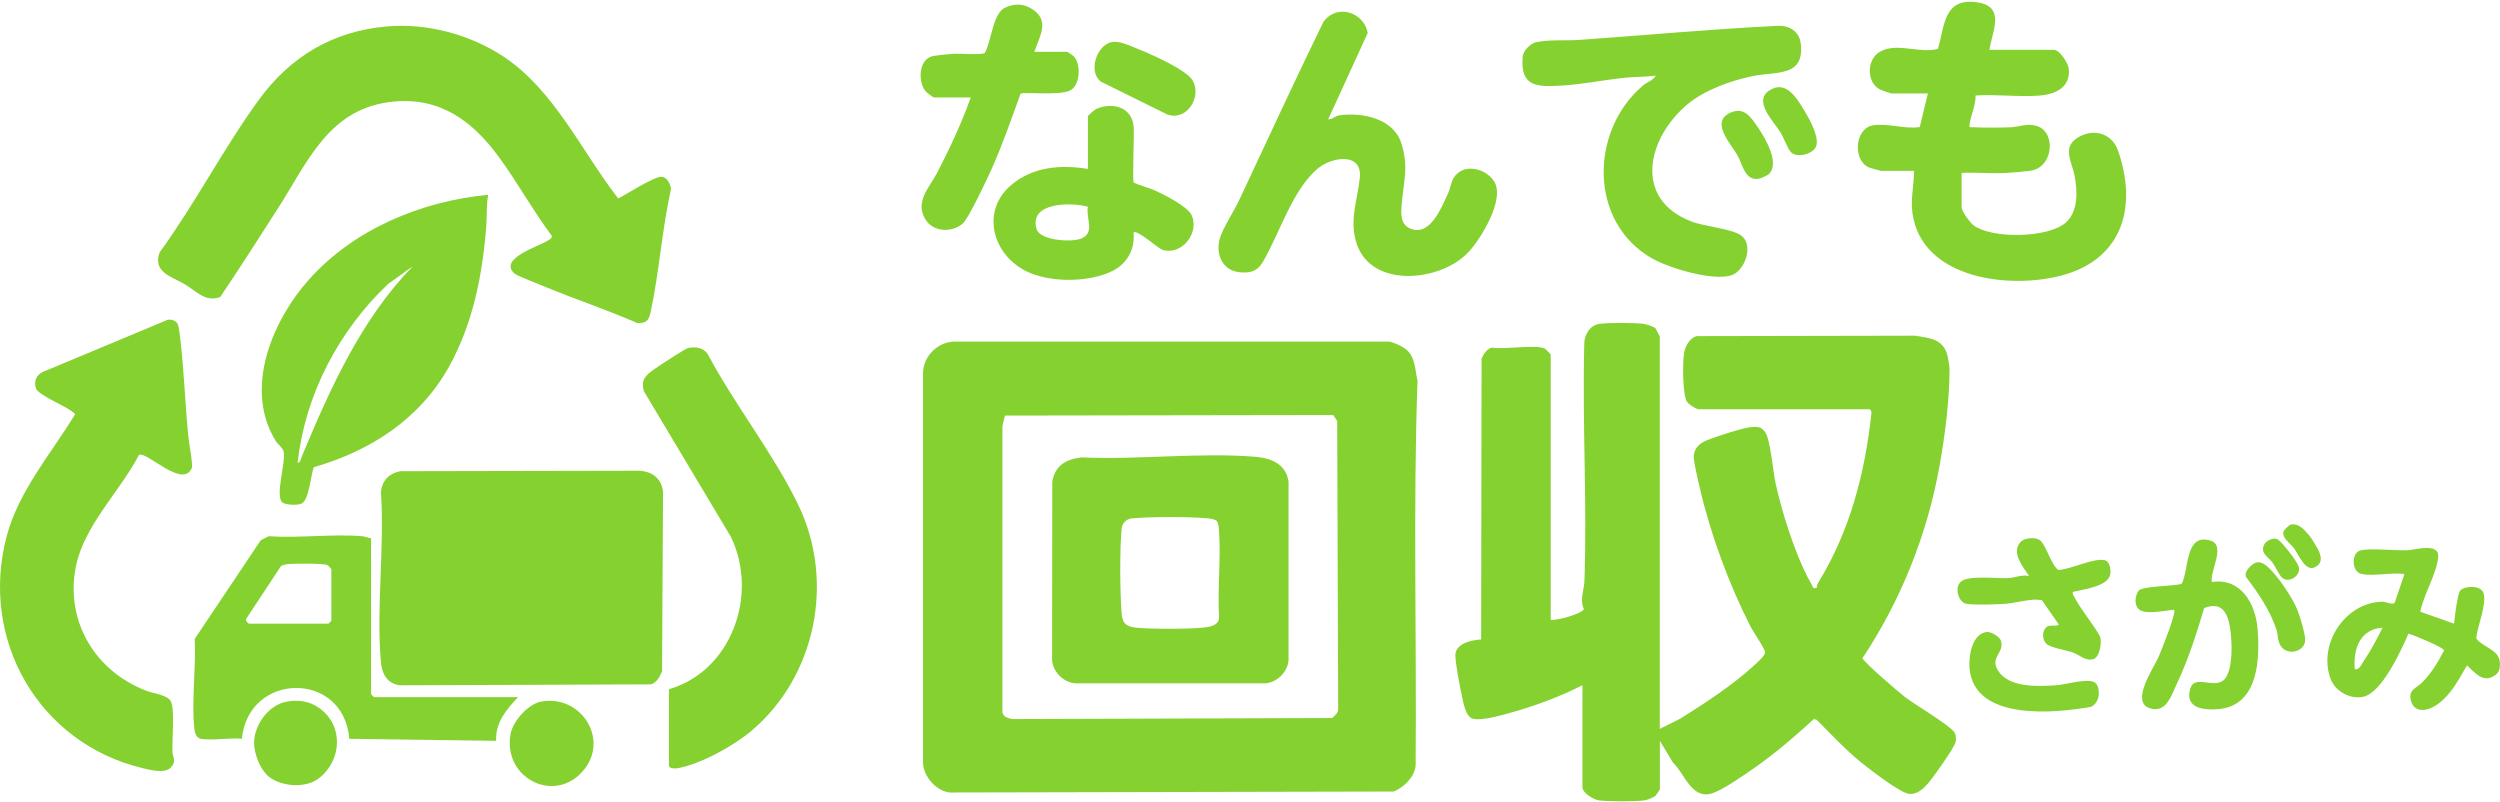
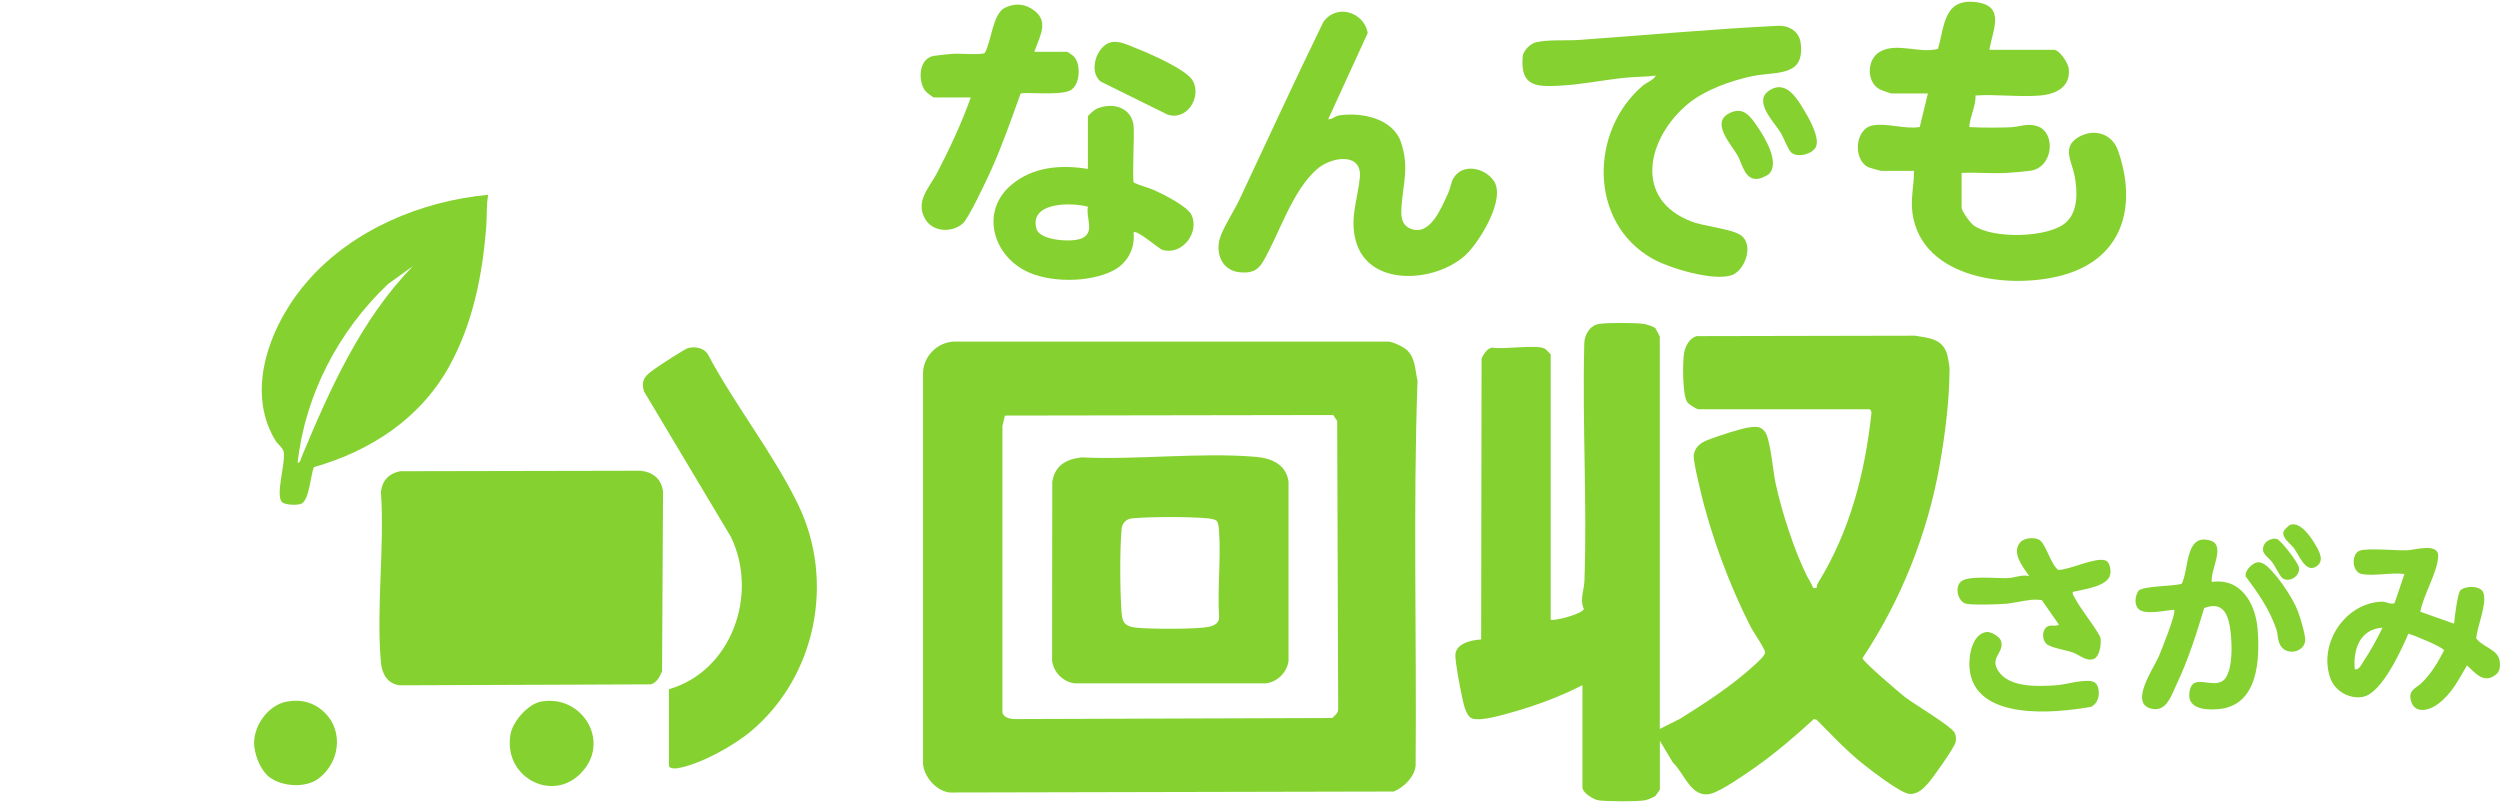
<svg xmlns="http://www.w3.org/2000/svg" width="1259" height="404" viewBox="0 0 1259 404" fill="none">
  <path d="M780.871 312.081C783.581 312.821 797.461 308.871 797.621 306.631C795.461 301.971 797.761 297.121 797.921 292.631C799.311 253.251 796.821 213.011 797.831 173.541C797.701 168.901 800.491 163.831 805.401 163.111C809.971 162.441 822.661 162.541 827.411 163.041C828.841 163.191 832.831 164.451 833.661 165.291C833.831 165.461 835.871 169.341 835.871 169.581V367.081L846.201 361.911C859.111 353.801 872.091 345.401 883.381 335.091C884.801 333.801 888.901 330.191 888.911 328.611C888.911 326.771 882.991 318.311 881.691 315.781C870.971 294.831 861.461 269.271 856.161 246.311C855.361 242.851 852.491 231.271 853.021 228.801C854.021 224.161 857.301 222.541 861.351 221.051C865.881 219.381 877.081 215.621 881.451 215.151C884.701 214.801 886.891 214.721 888.911 217.551C891.581 221.281 892.891 237.461 894.161 243.301C897.301 257.741 903.501 277.181 910.121 290.341C911.041 292.171 911.981 293.341 912.851 295.481C913.311 296.621 913.981 296.071 914.871 296.091C914.911 295.161 915.161 294.191 915.651 293.401C931.651 267.481 939.211 238.231 942.451 208.101C942.551 207.211 941.991 206.091 941.381 206.091H855.381C854.171 206.091 850.101 203.421 849.411 202.061C847.341 198.051 847.301 182.541 848.101 177.801C848.681 174.381 850.881 170.091 854.571 169.271L964.411 169.051C971.611 170.251 978.441 170.561 980.681 178.781C980.961 179.821 981.791 184.651 981.791 185.581C981.761 201.341 979.571 218.821 976.781 234.471C970.581 269.131 957.351 302.231 937.941 331.461C938.341 333.311 956.431 348.791 959.391 351.071C964.151 354.741 982.671 365.661 984.401 369.061C985.111 370.471 985.091 372.031 984.881 373.541C984.511 376.211 973.371 391.801 970.901 394.571C968.431 397.341 965.601 400.081 961.561 399.821C957.231 399.541 941.591 387.481 937.401 384.071C929.331 377.501 922.261 369.901 914.921 362.521L913.501 362.101C904.071 370.701 894.301 379.141 883.831 386.481C878.791 390.021 867.351 398.021 861.961 399.601C851.801 402.571 848.481 389.681 842.461 384.011L835.911 373.061V397.561C835.911 397.761 833.811 400.681 833.671 400.811C833.011 401.431 829.431 402.881 828.391 403.041C823.641 403.741 810.341 403.621 805.381 403.101C802.531 402.801 796.921 399.221 796.921 396.561V345.061C786.001 350.631 773.761 355.261 761.931 358.571C756.951 359.971 746.161 363.251 741.581 361.891C738.041 360.841 736.881 353.631 736.171 350.301C735.031 344.971 733.251 335.671 732.931 330.461C732.541 324.051 741.051 322.321 745.911 322.031L746.111 180.731C746.921 178.501 748.931 175.451 751.421 175.041C757.261 176.151 773.631 173.361 777.941 175.541C778.351 175.751 780.931 178.341 780.931 178.551V312.051L780.871 312.081Z" fill="#85D130" />
  <path d="M708.59 176.361C712.9 180.421 712.56 186.341 713.86 191.661C711.59 256.091 713.47 321.011 712.91 385.611C712.3 391.411 707.01 396.431 701.91 398.611L478.33 399.111C471.55 398.401 465.32 391.301 464.84 384.601V187.531C465.16 179.311 472.11 172.361 480.33 172.031H699.41C701.83 172.291 706.85 174.711 708.59 176.351V176.361ZM506.07 209.281L504.82 214.541V357.631C504.52 360.951 507.6 361.841 510.33 362.121L670.87 361.591C672.41 360.211 674.11 358.951 673.91 356.631L673.41 212.021L671.42 209.011L506.06 209.281H506.07Z" fill="#85D130" />
  <path d="M201.59 237.301L322.4 237.061C328.83 237.691 333.05 241.051 333.91 247.551L333.41 338.131C332.12 340.881 330.96 343.521 327.92 344.641L201.33 345.121C195.1 344.331 192.36 339.421 191.84 333.611C189.4 306.211 193.74 275.331 191.83 247.551C192.58 241.861 195.95 238.391 201.58 237.301H201.59Z" fill="#85D130" />
-   <path d="M194.621 13.331C215.001 11.501 236.831 17.351 253.791 28.651C279.301 45.661 292.991 76.401 311.351 99.951C315.521 97.841 329.641 88.691 333.351 89.011C335.881 89.231 338.001 93.041 337.861 95.481C333.351 115.681 331.981 137.191 327.631 157.331C326.741 161.461 325.351 162.921 320.861 162.661C305.771 156.071 290.081 150.841 274.871 144.571C272.001 143.391 260.181 138.861 258.861 137.581C250.991 129.971 272.261 123.801 276.241 120.941C277.081 120.331 278.161 119.951 277.811 118.671C268.321 105.981 260.631 91.921 251.291 79.151C238.181 61.221 222.051 48.991 198.441 51.141C165.691 54.121 155.111 81.391 139.691 105.391C130.191 120.181 120.731 135.021 110.891 149.591C103.371 152.291 98.941 146.661 93.191 143.241C86.451 139.231 76.751 137.131 80.391 127.081C98.251 102.601 112.671 74.501 130.451 50.141C146.241 28.491 167.511 15.761 194.631 13.321L194.621 13.331Z" fill="#85D130" />
-   <path d="M69.961 229.161C60.321 247.641 42.081 264.871 38.111 285.811C32.921 313.181 48.081 338.011 73.601 347.851C77.291 349.271 84.511 349.941 86.111 353.341C88.051 357.471 86.611 372.781 86.841 378.601C86.961 381.731 89.131 383.321 85.911 386.611C82.891 389.691 75.561 387.741 71.651 386.801C19.321 374.181 -10.419 321.971 3.361 270.061C9.431 247.191 25.751 228.431 37.851 208.571C34.561 204.741 19.241 199.401 18.041 195.421C16.961 191.841 18.351 188.921 21.591 187.291L84.411 161.061C86.491 160.611 89.111 161.651 89.701 163.741C90.091 165.121 90.601 168.951 90.801 170.641C92.691 186.941 93.231 203.391 94.831 219.611C95.331 224.671 96.721 230.221 96.721 235.421C92.281 246.801 73.501 226.681 69.951 229.161H69.961Z" fill="#85D130" />
  <path d="M245.871 98.081C244.871 103.251 245.291 108.431 244.901 113.611C243.061 138.161 238.201 162.991 226.061 184.771C211.481 210.921 186.461 227.191 158.041 235.251C156.441 239.341 155.751 251.631 151.891 253.601C149.971 254.581 143.541 254.351 142.071 252.881C138.551 249.361 143.881 233.361 142.871 227.571C142.511 225.501 139.981 223.951 138.671 221.781C122.851 195.741 136.951 161.811 155.341 141.061C178.031 115.451 212.191 101.271 245.871 98.091V98.081ZM207.871 134.081L195.371 143.071C170.551 166.611 153.631 198.821 149.881 233.071C151.191 233.211 151.591 230.831 152.051 229.741C166.261 195.661 181.891 160.811 207.881 134.071L207.871 134.081Z" fill="#85D130" />
  <path d="M1001.87 25.081H1034.37C1037.14 25.081 1041.53 31.691 1041.84 34.651C1042.79 43.841 1035.36 47.441 1027.4 48.101C1016.98 48.971 1005.43 47.391 994.891 48.091C995.071 52.931 992.461 58.091 991.871 62.581C991.621 64.471 991.871 64.001 993.361 64.071C999.421 64.341 1006.33 64.311 1012.4 64.101C1016.7 63.951 1020.96 61.891 1025.93 63.511C1035.57 66.671 1034.11 84.551 1022.32 86.011C1018.96 86.431 1013.75 86.911 1010.4 87.091C1002.96 87.491 995.321 86.741 987.871 87.061V104.561C987.871 106.321 992.221 112.271 993.921 113.511C1003.27 120.391 1031.62 119.891 1040.38 112.061C1046.65 106.451 1046.23 96.301 1044.8 88.631C1043.49 81.601 1038.18 74.191 1046.51 69.191C1054.32 64.501 1063.57 67.071 1066.63 75.811C1076.25 103.291 1069.49 129.661 1039.65 138.331C1013.24 146.011 967.791 140.971 963.121 107.321C962.091 99.901 963.951 93.321 963.881 86.061H947.381C947.061 86.061 941.861 84.611 941.141 84.301C932.931 80.731 933.971 64.471 943.411 63.091C951.161 61.961 958.991 65.151 966.791 63.981L970.881 47.061H952.381C952.071 47.061 947.241 45.331 946.511 44.931C939.911 41.311 940.071 30.051 946.511 26.191C955.061 21.061 966.491 27.151 975.941 24.621C979.421 12.851 978.791 -1.059 995.331 1.111C1010.23 3.071 1003.37 15.431 1001.88 25.051L1001.87 25.081Z" fill="#85D130" />
  <path d="M336.871 347.081C368.581 337.951 382.081 299.201 368.081 270.371L324.331 197.131C322.521 190.921 325.361 188.861 329.921 185.631C332.261 183.971 344.911 175.641 346.551 175.271C350.101 174.451 354.061 175.061 356.321 178.131C369.811 203.671 389.641 228.581 402.071 254.381C420.511 292.661 411.001 340.571 378.381 368.081C369.401 375.651 352.711 384.901 341.171 386.891C339.861 387.121 336.881 387.051 336.881 385.571V347.071L336.871 347.081Z" fill="#85D130" />
-   <path d="M186.871 271.081V349.581C186.871 349.691 188.261 351.081 188.371 351.081H260.871C255.031 357.391 249.401 363.821 249.871 373.081L175.891 372.061C173.221 337.741 125.151 338.131 121.821 372.031C115.471 371.461 107.471 372.971 101.351 372.101C98.741 371.731 98.071 368.951 97.831 366.621C96.401 352.611 98.811 336.051 98.051 321.771L131.331 272.051L135.311 270.031C150.571 271.111 167.341 268.771 182.401 270.041C184.061 270.181 185.301 270.911 186.861 271.081H186.871ZM125.371 314.081H165.371C165.481 314.081 166.871 312.691 166.871 312.581V286.581C166.871 286.441 165.271 284.771 164.881 284.571C163.061 283.641 148.471 283.791 145.341 284.051C143.991 284.161 142.741 284.461 141.521 285.031L123.951 311.681C123.551 312.501 124.891 313.951 125.371 314.081Z" fill="#85D130" />
  <path d="M668.87 60.081C671.04 60.191 672.18 58.431 674.39 58.111C685.81 56.441 701.57 59.591 705.61 71.841C709.65 84.091 706.72 91.701 705.84 103.561C705.48 108.331 705.39 113.091 710.31 115.141C720.28 119.291 726.05 104.251 729.36 97.091C730.44 94.761 730.67 91.971 731.99 89.721C736.57 82.001 747.84 84.471 752.31 91.131C758.26 99.981 745.86 120.281 739.38 127.111C725.37 141.891 691.05 145.311 683.35 123.091C679.21 111.141 683.65 100.971 684.81 89.501C686.11 76.541 670.6 78.851 663.36 85.081C650.73 95.961 644.22 117.901 636.06 131.781C633.24 136.581 629.77 137.641 624.32 137.111C615.63 136.271 612.02 128.031 614.32 120.031C615.76 115.011 621.53 106.151 624.06 100.771C638.14 70.871 651.91 40.821 666.41 11.121C673.04 1.711 686.81 5.921 688.8 16.581L668.87 60.081Z" fill="#85D130" />
  <path d="M833.87 38.081C828.84 38.741 823.38 38.641 818.44 39.141C808.03 40.201 796.72 42.501 786.4 43.101C773.76 43.841 765.53 43.721 766.82 28.521C767.07 25.541 770.72 21.871 773.56 21.261C780.19 19.821 788.65 20.581 795.4 20.101C828.61 17.741 862.14 14.621 895.38 13.001C901.01 12.731 906.07 15.851 906.81 21.621C909.05 38.971 894.6 35.861 882.62 38.321C872 40.501 858.81 45.191 850.37 52.071C829.79 68.861 821.93 100.121 851.87 111.571C858.46 114.091 872.25 115.211 876.85 118.591C883.38 123.401 878.78 136.381 871.93 138.631C862.67 141.671 840.77 135.081 832.19 130.261C799.96 112.121 800.56 65.821 827.38 43.081C829.42 41.351 832.56 40.491 833.88 38.081H833.87Z" fill="#85D130" />
  <path d="M547.871 58.581C548.041 57.971 551.241 55.241 552.131 54.841C560.071 51.321 569.951 53.861 570.901 63.551C571.311 67.811 570.141 90.811 570.981 91.971C574.351 93.581 578.171 94.351 581.561 95.891C586.211 98.001 598.131 104.001 600.101 108.351C604.091 117.131 595.451 128.611 585.551 125.891C583.491 125.321 572.501 115.361 570.861 117.081C571.671 125.271 567.801 132.551 560.561 136.281C548.621 142.431 528.091 142.541 516.171 136.261C499.491 127.481 494.061 105.911 509.361 93.071C520.251 83.931 534.281 82.841 547.861 85.071V58.571L547.871 58.581ZM547.851 104.101C539.381 101.781 517.951 101.741 522.031 115.421C523.741 121.171 540.411 122.331 545.161 119.871C551.411 116.621 546.771 109.781 547.851 104.101Z" fill="#85D130" />
  <path d="M520.871 26.081H537.371C537.671 26.081 540.411 27.991 540.911 28.541C544.501 32.541 543.971 43.081 538.871 45.581C533.301 48.301 515.431 46.121 513.961 47.171C509.271 60.101 504.751 73.231 499.071 85.781C496.851 90.681 487.831 109.941 484.851 112.561C479.441 117.301 469.891 116.931 466.011 110.461C460.581 101.391 468.121 94.441 472.071 86.781C478.391 74.531 484.241 62.091 488.881 49.091H470.381C469.821 49.091 466.421 46.421 465.841 45.631C462.141 40.511 462.691 29.211 470.401 28.121C473.111 27.741 477.641 27.231 480.351 27.071C483.511 26.871 494.291 27.821 495.941 26.661C499.321 20.931 499.841 6.841 506.151 3.871C510.561 1.791 515.031 1.701 519.251 4.231C528.971 10.051 523.791 17.741 520.881 26.101L520.871 26.081Z" fill="#85D130" />
  <path d="M1189.37 289.081C1184.08 288.001 1184.14 278.501 1188.53 277.241C1193.19 275.901 1206.42 277.351 1212.4 277.111C1216.33 276.951 1228.45 273.061 1227.87 280.491C1227.22 288.831 1220.41 299.591 1218.87 308.081L1235.87 314.081C1236.1 311.241 1237.63 298.671 1239.07 297.271C1241.54 294.861 1249.56 294.751 1250.72 298.731C1252.4 304.551 1247.58 315.241 1247.02 321.461C1250.41 326.151 1258.54 327.031 1258.92 333.551C1259.11 336.761 1258.71 338.791 1255.83 340.521C1250.27 343.861 1246.32 338.701 1242.38 335.081C1238.14 342.261 1234.72 349.351 1227.81 354.501C1223.05 358.051 1215.64 359.751 1214.03 352.371C1212.93 347.351 1216.95 346.451 1219.39 344.071C1224.38 339.201 1227.64 333.731 1230.83 327.561C1230.85 326.081 1215.41 319.801 1212.89 319.071C1209.25 327.511 1199.56 348.871 1190.19 350.881C1183.48 352.321 1176.01 348.161 1173.66 341.791C1167.29 324.491 1180.74 303.721 1199.39 303.001C1201.69 302.911 1204.45 304.741 1205.93 303.641L1210.88 289.071C1204.6 288.191 1195.22 290.261 1189.38 289.071L1189.37 289.081ZM1199.87 316.081C1188.47 316.801 1184.94 326.971 1185.87 337.071C1188.25 337.391 1189.18 334.631 1190.29 333.001C1193.92 327.661 1197.02 321.861 1199.86 316.081H1199.87Z" fill="#85D130" />
  <path d="M1113.87 293.081C1128.4 290.911 1135.82 303.761 1136.9 316.551C1138.21 332.081 1137.21 355.271 1117.4 357.101C1110.01 357.781 1100.01 356.811 1103.04 346.731C1105.1 339.881 1114.04 346.381 1119.26 342.961C1125.35 338.971 1124.12 319.491 1122.43 313.021C1120.64 306.171 1116.86 303.601 1110.02 306.221C1106.15 319.251 1101.89 332.471 1096.07 344.771C1093.57 350.061 1091.23 357.991 1084.41 357.061C1071.42 355.281 1084.47 336.771 1087.07 330.771C1088.41 327.681 1096.2 308.421 1094.87 307.081C1090.28 307.331 1079.08 310.251 1076.41 306.051C1074.81 303.541 1075.37 300.181 1076.81 297.711C1078.41 294.961 1094.98 295.351 1098.74 293.951C1102.51 286.511 1100.26 268.361 1113.22 272.241C1121.12 274.611 1112.83 287.631 1113.88 293.071L1113.87 293.081Z" fill="#85D130" />
  <path d="M1027.63 272.331C1030.47 274.891 1032.93 284.251 1036.5 287.021C1042.58 286.921 1055 280.531 1060.25 282.211C1062.56 282.951 1063.17 287.261 1062.7 289.391C1061.39 295.421 1049.11 296.811 1043.87 298.081C1043.57 299.371 1044.21 299.841 1044.69 300.761C1048.14 307.391 1054.06 314.021 1057.68 320.761C1058.52 323.741 1057.4 331.001 1054.22 331.931C1050.35 333.071 1047.23 329.791 1043.87 328.581C1040.51 327.371 1032.27 326.181 1030.39 324.061C1028.51 321.941 1028.32 318.121 1030.35 316.061C1032.27 314.111 1034.83 315.851 1036.87 314.581L1028.25 302.201C1026.64 301.991 1024.96 301.911 1023.34 302.051C1019.06 302.411 1013.64 303.851 1009.4 304.111C1004.81 304.391 994.491 304.781 990.371 304.091C986.251 303.401 984.191 296.151 987.341 293.051C990.921 289.521 1005.65 291.451 1011.41 291.121C1014.64 290.931 1018.22 289.271 1021.88 290.091C1018.85 285.591 1012.78 278.411 1017.4 273.111C1019.52 270.681 1025.33 270.261 1027.64 272.341L1027.63 272.331Z" fill="#85D130" />
  <path d="M272.59 353.301C292.04 349.841 306.23 371.041 294.88 386.591C280.86 405.801 253.13 392.611 257.08 369.791C258.21 363.261 265.95 354.471 272.58 353.291L272.59 353.301Z" fill="#85D130" />
  <path d="M144.591 353.301C150.531 352.281 155.941 353.131 160.831 356.631C173.231 365.481 172.201 383.181 160.381 392.101C153.971 396.941 142.331 396.201 135.911 391.541C131.591 388.411 128.781 381.521 128.101 376.341C126.811 366.581 134.631 355.001 144.581 353.301H144.591Z" fill="#85D130" />
  <path d="M559.561 21.271C563.831 20.311 568.851 23.021 572.871 24.591C579.311 27.111 597.671 35.131 600.741 40.721C605.231 48.891 597.711 61.141 587.821 57.641L554.361 41.101C547.911 36.081 552.251 22.921 559.561 21.271Z" fill="#85D130" />
  <path d="M1000.52 318.271C1002.62 318.021 1007.08 320.641 1007.71 322.731C1009.57 328.911 1001.68 331.011 1006.42 338.031C1012.07 346.411 1026.37 345.701 1035.41 345.101C1039.34 344.841 1044.38 343.371 1048.35 343.051C1052.77 342.691 1056.19 342.471 1056.87 347.621C1057.3 350.921 1056.23 354.231 1053.22 355.911C1034.67 359.281 994.24 363.191 991.86 336.601C991.31 330.511 993.08 319.141 1000.53 318.271H1000.52Z" fill="#85D130" />
  <path d="M1136.56 283.231C1139.97 282.461 1143.69 287.021 1145.87 289.581C1149.7 294.081 1154.88 301.951 1157.06 307.391C1158.29 310.461 1161.06 319.651 1160.89 322.531C1160.54 328.381 1151.62 330.501 1148.42 325.031C1146.9 322.441 1147.26 319.561 1146.41 317.041C1143 306.961 1137.33 298.821 1130.99 290.381C1130.2 287.691 1133.91 283.821 1136.56 283.231Z" fill="#85D130" />
  <path d="M902.111 76.831C900.391 75.281 898.211 69.171 896.701 66.751C893.111 61.031 882.881 50.991 890.921 45.621C899.301 40.021 904.811 49.311 908.701 55.751C911.261 59.991 916.121 68.691 914.711 73.411C913.511 77.451 905.361 79.741 902.111 76.821V76.831Z" fill="#85D130" />
  <path d="M890.622 87.831C890.142 88.271 886.902 89.751 886.182 89.911C878.712 91.561 877.602 82.831 875.082 78.381C871.782 72.561 861.692 62.031 870.512 57.221C877.942 53.171 881.552 58.641 885.302 64.161C889.052 69.681 896.612 82.381 890.622 87.841V87.831Z" fill="#85D130" />
  <path d="M323.871 322.081V340.581C323.871 345.771 308.561 344.111 304.811 343.641L303.991 342.461C304.231 333.921 298.931 327.331 292.871 322.081H323.871Z" fill="#85D130" />
  <path d="M1153.52 264.231C1158.4 262.751 1163.45 269.991 1165.69 273.761C1167.93 277.531 1171.2 282.871 1165.88 285.601C1160.98 288.111 1157.82 279.651 1155.3 276.151C1153.71 273.941 1149.05 270.911 1149.96 267.751C1150.2 266.901 1152.64 264.501 1153.52 264.231Z" fill="#85D130" />
  <path d="M1149.11 290.831C1148.02 289.831 1145.65 284.961 1144.3 283.151C1142.15 280.251 1137.97 278.641 1140.35 274.061C1141.26 272.301 1144.91 270.531 1146.88 271.551C1149.23 272.781 1157.25 283.171 1157.74 285.801C1158.54 290.111 1152.54 293.971 1149.11 290.841V290.831Z" fill="#85D130" />
  <path d="M544.631 230.341C572.971 231.661 604.421 227.711 632.401 230.061C640.381 230.731 647.701 233.891 648.911 242.551V332.631C648.291 338.541 643.231 343.521 637.411 344.131H541.331C535.421 343.511 530.441 338.451 529.831 332.631L529.921 242.641C531.261 234.401 536.841 231.291 544.621 230.341H544.631ZM612.671 262.281C611.941 261.551 609.551 261.151 608.401 261.041C598.641 260.161 580.101 260.181 570.321 261.021C567.201 261.291 565.091 263.331 564.821 266.521C563.861 277.871 564.021 297.151 564.821 308.611C565.191 313.821 566.861 315.531 572.331 316.111C579.001 316.821 603.041 316.981 608.921 315.621C611.621 314.991 614.081 313.751 613.921 310.621C613.071 296.531 614.881 281.491 613.921 267.531C613.821 266.061 613.671 263.271 612.671 262.271V262.281Z" fill="#85D130" />
</svg>